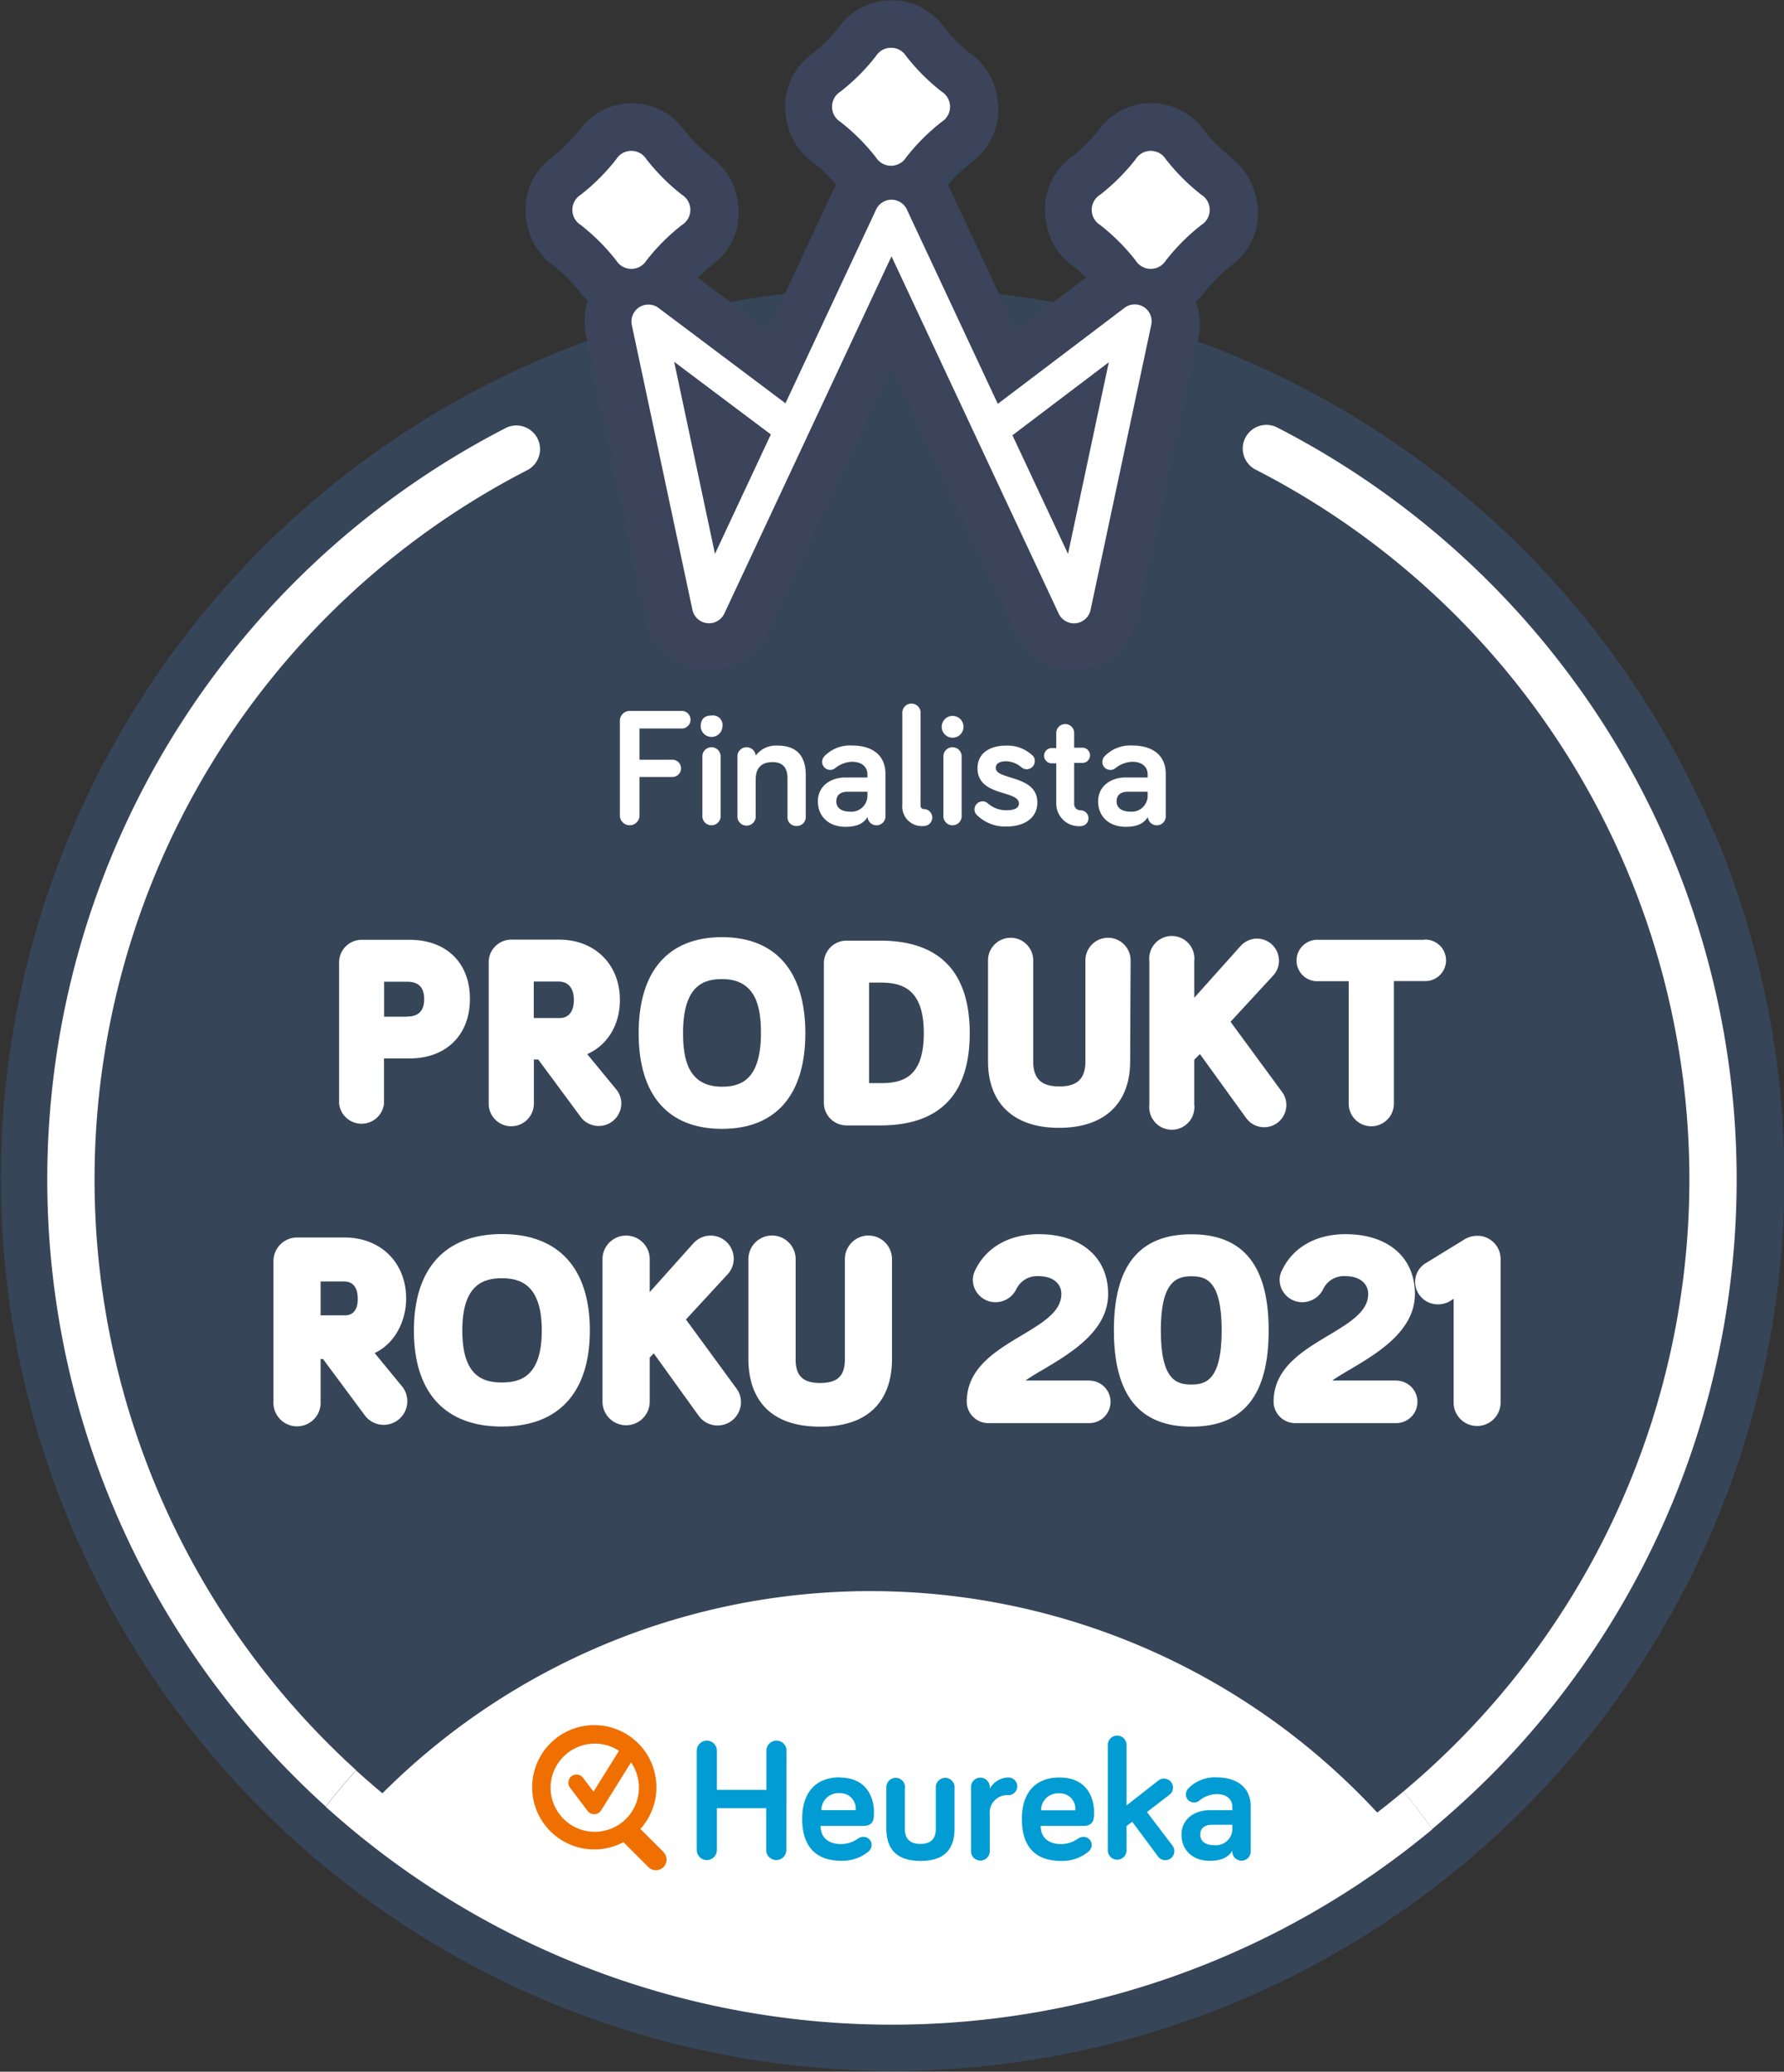
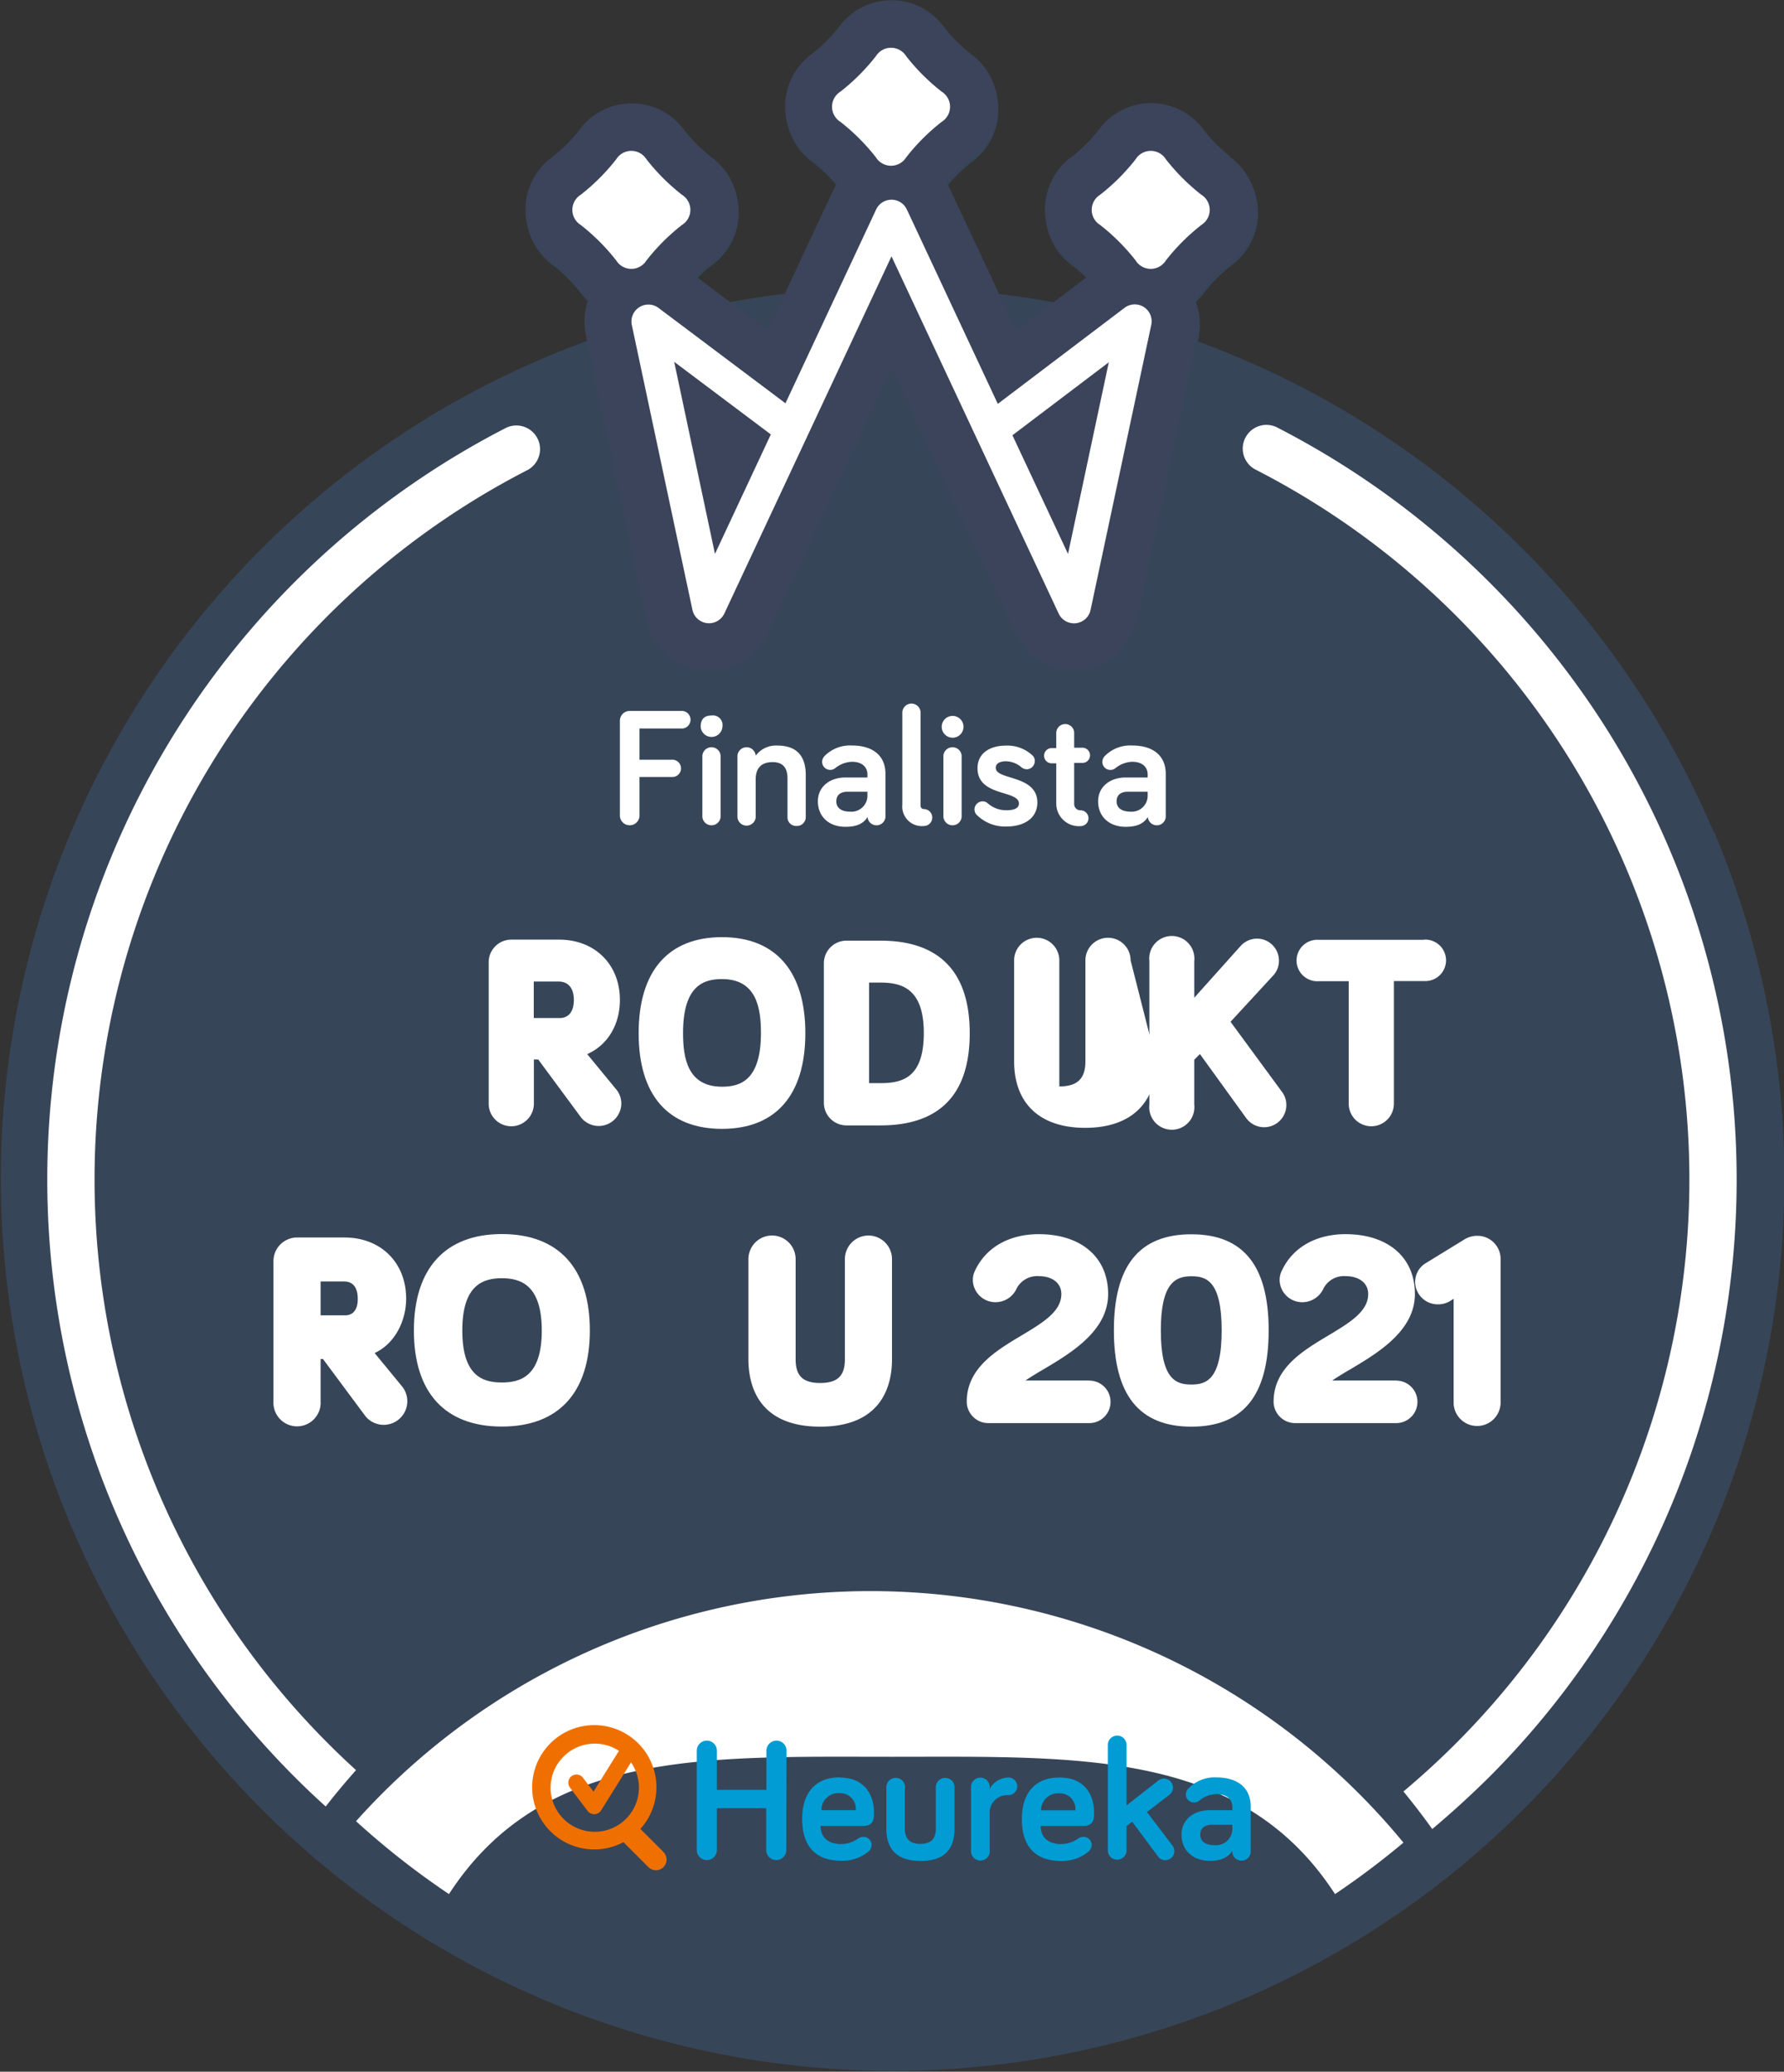
<svg xmlns="http://www.w3.org/2000/svg" id="Vrstva_2" data-name="Vrstva 2" viewBox="0 0 315.82 366.68">
  <rect x="0" y="0" width="315.82" height="366.68" fill="#333333" stroke="none" />
  <defs>
    <style>.cls-1{fill:#374559;}.cls-2{fill:#fff;}.cls-3{fill:#009cd3;}.cls-4{fill:#ef7001;}.cls-5{fill:#3b445a;}</style>
  </defs>
  <g id="Element_Background">
    <path class="cls-1" d="M545.49,264a158.34,158.34,0,0,0-84-84q-3.64-1.55-7.35-2.9l.14-.65a11.39,11.39,0,0,0-.5-6.37,12.5,12.5,0,0,0,1.61-1.78,28.79,28.79,0,0,1,4.55-4.55,11.51,11.51,0,0,0,0-18.8,28.79,28.79,0,0,1-4.55-4.55,11.51,11.51,0,0,0-18.8,0,28.79,28.79,0,0,1-4.55,4.55,11.51,11.51,0,0,0,0,18.8,26.23,26.23,0,0,1,2.71,2.46l-5.41,4.09q-5.24-1-10.54-1.61l-8.41-18a9.52,9.52,0,0,0-.62-1.13,28.76,28.76,0,0,1,4.19-4.1,11.51,11.51,0,0,0,0-18.8,29.22,29.22,0,0,1-4.55-4.55,11.5,11.5,0,0,0-18.79,0,29.22,29.22,0,0,1-4.55,4.55,11.51,11.51,0,0,0,0,18.8,29.29,29.29,0,0,1,4.29,4.21c-.19.33-.38.67-.55,1l-8.4,17.94q-5.29.63-10.53,1.6l-5.51-4.14a25.66,25.66,0,0,1,2.63-2.38,11.51,11.51,0,0,0,0-18.8,28.79,28.79,0,0,1-4.55-4.55,11.51,11.51,0,0,0-18.8,0,28.79,28.79,0,0,1-4.55,4.55,11.51,11.51,0,0,0,0,18.8,28.79,28.79,0,0,1,4.55,4.55,13.66,13.66,0,0,0,1.73,1.9,11.23,11.23,0,0,0-.45,6.25l.12.6q-3.76,1.38-7.49,2.95a157.87,157.87,0,1,0,207,84Z" transform="translate(-242.09 -116.66)" />
  </g>
  <g id="Text_Produkt_Roku_2014">
-     <path class="cls-2" d="M314.58,283h-8.46a4,4,0,0,0-4,4V312a4,4,0,0,0,7.95,0v-8h4.49c6.51,0,10.72-4.13,10.72-10.54S321.09,283,314.58,283Zm-.4,13.61h-4.09v-6.19h4.09c2,0,3,1,3,3.07S316.19,296.58,314.18,296.58Z" transform="translate(-242.09 -116.66)" />
    <path class="cls-2" d="M351.28,309.6l-5.23-6.36.34-.17c3.4-1.66,5.44-5.18,5.44-9.43,0-6.28-4.43-10.67-10.76-10.67H332.6a4,4,0,0,0-4,4V312a4,4,0,0,0,8,0v-7.82h.77L345,314.5a4,4,0,0,0,7.08-2.5A3.93,3.93,0,0,0,351.28,309.6Zm-10.12-12.75h-4.58v-6.46H341c1.7,0,2.68,1.19,2.68,3.25S342.75,296.85,341.16,296.85Z" transform="translate(-242.09 -116.66)" />
    <path class="cls-2" d="M369.91,282.53c-9.52,0-14.76,6-14.76,17s5.24,16.93,14.76,16.93,14.75-6,14.75-16.93S379.42,282.53,369.91,282.53Zm0,26.47c-6.11,0-6.9-5.08-6.9-9.51,0-8.45,3.69-9.54,6.9-9.54,6.1,0,6.89,5.1,6.89,9.54C376.8,307.91,373.11,309,369.91,309Z" transform="translate(-242.09 -116.66)" />
    <path class="cls-2" d="M397.94,283.15h-6a4,4,0,0,0-4,4v24.7a4,4,0,0,0,4,4h6c10.5,0,15.82-5.49,15.82-16.31S408.44,283.15,397.94,283.15Zm0,25.22h-2v-17.8h2c3.8,0,7.69,1.06,7.69,8.92S401.93,308.37,397.94,308.37Z" transform="translate(-242.09 -116.66)" />
-     <path class="cls-2" d="M442.24,286.64a4,4,0,0,0-8,0V304.5c0,3.08-1.42,4.45-4.62,4.45S425,307.58,425,304.5V286.64a4,4,0,0,0-8,0V304.5c0,7.49,4.58,11.78,12.58,11.78s12.58-4.29,12.58-11.78Z" transform="translate(-242.09 -116.66)" />
+     <path class="cls-2" d="M442.24,286.64a4,4,0,0,0-8,0V304.5c0,3.08-1.42,4.45-4.62,4.45V286.64a4,4,0,0,0-8,0V304.5c0,7.49,4.58,11.78,12.58,11.78s12.58-4.29,12.58-11.78Z" transform="translate(-242.09 -116.66)" />
    <path class="cls-2" d="M469.05,309.93l-9.12-12.42,7.57-8.21a3.79,3.79,0,0,0,1-2.62,3.89,3.89,0,0,0-3.89-3.89,3.94,3.94,0,0,0-2.91,1.32l-8.19,9.14v-6.48a4,4,0,1,0-7.95,0v25.4a4,4,0,1,0,7.95,0v-7.95l1-1,8.14,11.26a3.93,3.93,0,0,0,7.16-2.24A3.79,3.79,0,0,0,469.05,309.93Z" transform="translate(-242.09 -116.66)" />
    <path class="cls-2" d="M494.18,283h-18.7a3.67,3.67,0,1,0,0,7.33h5.37V312a4,4,0,0,0,8,0V290.3h5.37a3.67,3.67,0,1,0,0-7.33Z" transform="translate(-242.09 -116.66)" />
  </g>
  <path class="cls-2" d="M300.18,425.25a141.18,141.18,0,0,1,35.34-225.42,4.19,4.19,0,0,0-3.83-7.45,149.57,149.57,0,0,0-37.43,238.8q2.69,2.69,5.49,5.22c1.72-2.21,3.51-4.35,5.37-6.44Q302.6,427.68,300.18,425.25Z" transform="translate(-242.09 -116.66)" />
  <path class="cls-2" d="M505.73,431.18A149.59,149.59,0,0,0,527,246.47a150.09,150.09,0,0,0-58.7-54.09,4.19,4.19,0,1,0-3.83,7.45,141.18,141.18,0,0,1,35.34,225.42c-3,3-6.08,5.81-9.27,8.49,1.77,2.16,3.47,4.37,5.1,6.65Q500.86,436,505.73,431.18Z" transform="translate(-242.09 -116.66)" />
  <path class="cls-2" d="M400,427.6c32.88,0,61.77-1.36,78.43,24.3a142.41,142.41,0,0,0,12.11-9.11A122.22,122.22,0,0,0,305.12,439a141.36,141.36,0,0,0,16.45,12.9C338.23,426.24,367.12,427.6,400,427.6Z" transform="translate(-242.09 -116.66)" />
-   <path class="cls-2" d="M495.64,440.39c-1.63-2.28-3.33-4.49-5.1-6.65a144.68,144.68,0,0,1-12.11,9.12c-16.66-25.67-45.55-24.31-78.43-24.31s-61.77-1.36-78.43,24.31A141.36,141.36,0,0,1,305.12,430c-1.86,2.09-3.65,4.23-5.37,6.44a149.56,149.56,0,0,0,195.89,4Z" transform="translate(-242.09 -116.66)" />
  <g id="Logo_claim" data-name="Logo claim">
    <path class="cls-3" d="M381.29,444.1a1.78,1.78,0,0,1-3.56,0v-7.4H369v7.4a1.78,1.78,0,1,1-3.56,0V426.52a1.78,1.78,0,1,1,3.56,0v6.93h8.77v-6.93a1.78,1.78,0,0,1,3.56,0Z" transform="translate(-242.09 -116.66)" />
    <path class="cls-3" d="M390.67,431.27c5.19,0,6.14,4,6.14,6.11,0,1.13,0,2.45-1.87,2.45h-7.58c0,2.21,1.57,3.22,3.59,3.22a5.27,5.27,0,0,0,3-.95,1.65,1.65,0,0,1,1-.33,1.43,1.43,0,0,1,1.44,1.44,1.53,1.53,0,0,1-.52,1.13A7.23,7.23,0,0,1,391,446c-4.26,0-6.9-2.3-6.9-7.42,0-4.7,2.45-7.34,6.62-7.34m-3.22,5.8h6.08a2.74,2.74,0,0,0-2.86-3,3,3,0,0,0-3.22,3" transform="translate(-242.09 -116.66)" />
    <path class="cls-3" d="M402.27,433.12v7.14c0,1.41.49,2.76,2.76,2.76s2.73-1.35,2.73-2.76v-7.14a1.66,1.66,0,1,1,3.31,0v7.14c0,3-1.13,5.77-6,5.77s-6.07-2.76-6.07-5.77v-7.14a1.66,1.66,0,1,1,3.31,0" transform="translate(-242.09 -116.66)" />
    <path class="cls-3" d="M417.3,433.27a3.8,3.8,0,0,1,3.31-2,1.56,1.56,0,1,1,0,3.12,3.11,3.11,0,0,0-3.31,3.41v6.38a1.66,1.66,0,1,1-3.31,0v-11.1a1.66,1.66,0,1,1,3.31,0Z" transform="translate(-242.09 -116.66)" />
    <path class="cls-3" d="M429.63,431.27c5.19,0,6.14,4,6.14,6.11,0,1.13,0,2.45-1.87,2.45h-7.58c0,2.21,1.56,3.22,3.59,3.22a5.22,5.22,0,0,0,3-.95,1.7,1.7,0,0,1,1-.33,1.44,1.44,0,0,1,1.44,1.44,1.53,1.53,0,0,1-.52,1.13,7.23,7.23,0,0,1-4.94,1.69c-4.27,0-6.9-2.3-6.9-7.42,0-4.7,2.45-7.34,6.62-7.34m-3.22,5.8h6.07a2.74,2.74,0,0,0-2.85-3,3,3,0,0,0-3.22,3" transform="translate(-242.09 -116.66)" />
    <path class="cls-3" d="M447.09,445.23l-4.57-6.13-1,.76v4.42a1.66,1.66,0,0,1-3.31,0v-18.9a1.66,1.66,0,0,1,3.31,0v10.83l5.56-4.35a1.61,1.61,0,0,1,2.67,1.19,1.63,1.63,0,0,1-.62,1.26l-4,3.07,4.51,5.92a1.62,1.62,0,0,1,.34,1,1.59,1.59,0,0,1-1.6,1.6,1.54,1.54,0,0,1-1.28-.65" transform="translate(-242.09 -116.66)" />
    <path class="cls-3" d="M454.39,435.39a1.49,1.49,0,0,1-.92.3,1.44,1.44,0,0,1-1.45-1.44,1.53,1.53,0,0,1,.4-1,6.46,6.46,0,0,1,5-2c3.81,0,6.08,1.88,6.08,5.13v7.85a1.63,1.63,0,1,1-3.25,0c-.83,1.32-2.18,1.78-4,1.78-3,0-5-1.87-5-4.63s2.3-4.33,5-4.33h4v-.55c0-1.38-1-2.3-2.8-2.3a5,5,0,0,0-3.06,1.17m5.86,5.12v-.86h-3.59c-1.35,0-2.09.64-2.09,1.75s.83,1.87,2.55,1.87a2.9,2.9,0,0,0,3.13-2.76" transform="translate(-242.09 -116.66)" />
    <path class="cls-4" d="M359.56,444.46l-4.1-4.09h0a11,11,0,1,0-3,2.34l4.42,4.42a1.88,1.88,0,0,0,2.66-2.66Zm-20-11.37a7.83,7.83,0,0,1,7.82-7.82,7.75,7.75,0,0,1,4.28,1.28l-4.5,7.22-1.86-2.45a1.43,1.43,0,0,0-1.16-.58,1.48,1.48,0,0,0-.88.3,1.46,1.46,0,0,0-.28,2l3.13,4.14a1.49,1.49,0,0,0,1.17.58h.06a1.43,1.43,0,0,0,1.17-.68l5.29-8.49a7.82,7.82,0,1,1-14.24,4.47Z" transform="translate(-242.09 -116.66)" />
  </g>
  <g id="Text_Finalist">
    <path class="cls-2" d="M355.3,261.12a1.74,1.74,0,0,1-3.47,0v-16.9a1.74,1.74,0,0,1,1.74-1.73h9.33a1.56,1.56,0,0,1,0,3.11h-7.6v5.53H361a1.53,1.53,0,1,1,0,3.05H355.3Z" transform="translate(-242.09 -116.66)" />
    <path class="cls-2" d="M366.13,245.3c0-1.38.68-2,1.91-2a1.71,1.71,0,0,1,1.94,2,1.93,1.93,0,0,1-3.85,0Zm3.53,15.94a1.62,1.62,0,0,1-3.23,0V250.41a1.62,1.62,0,0,1,3.23,0Z" transform="translate(-242.09 -116.66)" />
    <path class="cls-2" d="M384.73,253.82v7.48a1.56,1.56,0,0,1-1.62,1.55,1.52,1.52,0,0,1-1.61-1.55v-6.88c0-1.7-.69-2.87-2.63-2.87-2.25,0-3,1.32-3,3.08v6.67a1.62,1.62,0,0,1-3.23,0V250.41a1.62,1.62,0,0,1,3.23,0,4.46,4.46,0,0,1,3.83-1.79C383.77,248.62,384.73,251.22,384.73,253.82Z" transform="translate(-242.09 -116.66)" />
    <path class="cls-2" d="M389.93,252.63a1.43,1.43,0,0,1-2.3-1.11,1.49,1.49,0,0,1,.39-1,6.3,6.3,0,0,1,4.9-1.91c3.71,0,5.92,1.82,5.92,5v7.66a1.59,1.59,0,0,1-3.17,0c-.8,1.29-2.12,1.73-3.92,1.73-2.93,0-4.87-1.82-4.87-4.51s2.24-4.22,4.85-4.22h3.92v-.54c0-1.34-1-2.24-2.73-2.24A5,5,0,0,0,389.93,252.63Zm5.72,5v-.84h-3.51c-1.31,0-2,.63-2,1.71s.81,1.82,2.48,1.82A2.83,2.83,0,0,0,395.65,257.62Z" transform="translate(-242.09 -116.66)" />
    <path class="cls-2" d="M405.06,242.94v16.39a.57.57,0,0,0,.57.53,1.5,1.5,0,1,1,0,3,3.47,3.47,0,0,1-3.8-3.82V242.94a1.62,1.62,0,1,1,3.23,0Z" transform="translate(-242.09 -116.66)" />
    <path class="cls-2" d="M408.8,245.3a1.93,1.93,0,1,1,3.86,0,1.93,1.93,0,0,1-3.86,0Zm3.53,15.94a1.62,1.62,0,0,1-3.23,0V250.41a1.62,1.62,0,0,1,3.23,0Z" transform="translate(-242.09 -116.66)" />
    <path class="cls-2" d="M418.37,252.57c0,2.21,7.36,1.19,7.36,6.13,0,2.81-2.39,4.25-5.47,4.25a7.12,7.12,0,0,1-5.3-2.1,1.4,1.4,0,0,1-.36-.93,1.46,1.46,0,0,1,1.44-1.43,1.37,1.37,0,0,1,.92.36,4.93,4.93,0,0,0,3.3,1.22c1.34,0,2.21-.35,2.21-1.19,0-2.43-7.33-1.17-7.33-6.25,0-2.69,2.24-4,5-4a6.45,6.45,0,0,1,4.84,1.85,1.29,1.29,0,0,1,.3.9,1.46,1.46,0,0,1-1.44,1.44,1.6,1.6,0,0,1-1-.42,4.33,4.33,0,0,0-2.69-1C419,251.43,418.37,251.82,418.37,252.57Z" transform="translate(-242.09 -116.66)" />
    <path class="cls-2" d="M429.08,246.53a1.59,1.59,0,1,1,3.17,0V249h1.34a1.35,1.35,0,1,1,0,2.69h-1.34V259a1.1,1.1,0,0,0,1.13,1.08,1.4,1.4,0,1,1,0,2.8,4,4,0,0,1-4.3-4.06v-7.06h-.69a1.35,1.35,0,1,1,0-2.69h.69Z" transform="translate(-242.09 -116.66)" />
    <path class="cls-2" d="M439.54,252.63a1.39,1.39,0,0,1-.89.3,1.41,1.41,0,0,1-1.41-1.41,1.49,1.49,0,0,1,.39-1,6.3,6.3,0,0,1,4.9-1.91c3.71,0,5.93,1.82,5.93,5v7.66a1.59,1.59,0,0,1-3.17,0c-.81,1.29-2.13,1.73-3.92,1.73-2.94,0-4.88-1.82-4.88-4.51s2.25-4.22,4.85-4.22h3.92v-.54c0-1.34-1-2.24-2.73-2.24A5,5,0,0,0,439.54,252.63Zm5.72,5v-.84h-3.5c-1.32,0-2,.63-2,1.71s.81,1.82,2.49,1.82A2.82,2.82,0,0,0,445.26,257.62Z" transform="translate(-242.09 -116.66)" />
  </g>
  <g id="Element_Icon">
    <path class="cls-5" d="M459.83,144.33a29.22,29.22,0,0,1-4.55-4.55,11.5,11.5,0,0,0-18.79,0,29.22,29.22,0,0,1-4.55,4.55,11.51,11.51,0,0,0,0,18.8,26.24,26.24,0,0,1,2.7,2.46L422,175.15l-11.72-25a12.17,12.17,0,0,0-.62-1.13,28.76,28.76,0,0,1,4.19-4.1,11.51,11.51,0,0,0,0-18.8,28.79,28.79,0,0,1-4.55-4.55,11.51,11.51,0,0,0-18.8,0,28.38,28.38,0,0,1-4.55,4.55,11.51,11.51,0,0,0,0,18.8,29.29,29.29,0,0,1,4.29,4.21c-.2.33-.38.67-.55,1l-11.69,25-12.75-9.58a24.53,24.53,0,0,1,2.63-2.38,11.51,11.51,0,0,0,0-18.8,28.79,28.79,0,0,1-4.55-4.55,11.51,11.51,0,0,0-18.8,0,28.79,28.79,0,0,1-4.55,4.55,11.51,11.51,0,0,0,0,18.8,28.79,28.79,0,0,1,4.55,4.55,13,13,0,0,0,1.73,1.89,11.27,11.27,0,0,0-.45,6.26l5.38,25.3c1.35,6.32,2.7,12.65,3.71,17.4l1.22,5.74c.27,1.25.43,2,.56,2.53h0c0,.11.06.22.1.33a5,5,0,0,0,.17.54,11.35,11.35,0,0,0,21,1.11l22-47.05,22,47.05a11.35,11.35,0,0,0,21-1.14,3.1,3.1,0,0,0,.16-.51c0-.11.06-.22.09-.33h0c.12-.51.28-1.27.55-2.53l1.23-5.74c1-4.75,2.36-11.08,3.71-17.4l5.38-25.3a11.21,11.21,0,0,0-.5-6.37,12.44,12.44,0,0,0,1.61-1.78,29.22,29.22,0,0,1,4.55-4.55,11.51,11.51,0,0,0,0-18.8Z" transform="translate(-242.09 -116.66)" />
    <path class="cls-2" d="M454.76,151.13a36.59,36.59,0,0,1-6.28-6.28,3.15,3.15,0,0,0-5.35,0,36.59,36.59,0,0,1-6.28,6.28,3.14,3.14,0,0,0,0,5.35,36.59,36.59,0,0,1,6.28,6.28,3.15,3.15,0,0,0,5.35,0,36.59,36.59,0,0,1,6.28-6.28A3.15,3.15,0,0,0,454.76,151.13Z" transform="translate(-242.09 -116.66)" />
    <path class="cls-2" d="M390.87,138.23a36.24,36.24,0,0,1,6.28,6.28,3.16,3.16,0,0,0,5.36,0,36.24,36.24,0,0,1,6.28-6.28,3.15,3.15,0,0,0,0-5.35,36.24,36.24,0,0,1-6.28-6.28,3.16,3.16,0,0,0-5.36,0,36.24,36.24,0,0,1-6.28,6.28A3.15,3.15,0,0,0,390.87,138.23Z" transform="translate(-242.09 -116.66)" />
    <path class="cls-2" d="M356.53,162.76a36.59,36.59,0,0,1,6.28-6.28,3.14,3.14,0,0,0,0-5.35,36.59,36.59,0,0,1-6.28-6.28,3.15,3.15,0,0,0-5.35,0,36.59,36.59,0,0,1-6.28,6.28,3.15,3.15,0,0,0,0,5.35,36.59,36.59,0,0,1,6.28,6.28A3.15,3.15,0,0,0,356.53,162.76Z" transform="translate(-242.09 -116.66)" />
    <path class="cls-2" d="M444.58,171a3,3,0,0,0-3.41.14l-22.44,17-16.11-34.42a3,3,0,0,0-5.42,0l-16.06,34.32-22.5-16.9a3,3,0,0,0-4.71,3s10.76,50.59,10.78,50.62a3,3,0,0,0,5.59.53l29.61-63.26,29.61,63.26a3,3,0,0,0,5.6-.53s10.78-50.62,10.78-50.62A3,3,0,0,0,444.58,171ZM368.66,214.7l-7.22-34,17.11,12.85Zm62.5,0-9.84-21,17.06-12.92Z" transform="translate(-242.09 -116.66)" />
  </g>
  <path class="cls-2" d="M308.41,356.14c3.67-1.7,5.58-5.8,5.58-9.63,0-6.37-4.49-10.82-10.91-10.82h-8.41a4.18,4.18,0,0,0-4.17,4.18v24.86a4.18,4.18,0,1,0,8.35,0V357.2h.42l7.54,10.15a4.18,4.18,0,0,0,6.55-5.19Zm-5.24-6.67h-4.32v-6H303c2.1,0,2.42,1.88,2.42,3C305.46,347.4,305.24,349.47,303.17,349.47Z" transform="translate(-242.09 -116.66)" />
  <path class="cls-2" d="M330.93,335.08c-10,0-15.57,6.06-15.57,17.07s5.53,17,15.57,17,15.58-6,15.58-17S341,335.08,330.93,335.08Zm0,26.27c-3.28,0-7-1.05-7-9.2s3.76-9.25,7-9.25S338,344,338,352.15,334.21,361.35,330.93,361.35Z" transform="translate(-242.09 -116.66)" />
-   <path class="cls-2" d="M363.52,350.2l7.38-8a4,4,0,0,0,1.08-2.76,4.09,4.09,0,0,0-7.15-2.71l-7.72,8.62v-5.82a4.18,4.18,0,1,0-8.36,0v25.21a4.18,4.18,0,1,0,8.36,0v-7.8l.71-.75,7.92,11a4.13,4.13,0,0,0,7.52-2.36,4,4,0,0,0-.8-2.42Z" transform="translate(-242.09 -116.66)" />
  <path class="cls-2" d="M395.83,335.34a4.18,4.18,0,0,0-4.17,4.18v17.73c0,2.93-1.31,4.19-4.37,4.19s-4.35-1.26-4.35-4.19V339.52a4.18,4.18,0,0,0-8.36,0v17.73c0,4.45,1.65,11.92,12.71,11.92S400,361.7,400,357.25V339.52A4.18,4.18,0,0,0,395.83,335.34Z" transform="translate(-242.09 -116.66)" />
  <path class="cls-2" d="M434.89,361H423.63c1-.68,2.24-1.43,3.23-2,4.81-2.86,11.4-6.78,11.4-13.31s-4.82-10.59-12.28-10.59c-5.27,0-9.39,2.37-11.3,6.49a3.72,3.72,0,0,0-.37,1.66,4,4,0,0,0,4,3.89,4.09,4.09,0,0,0,3.67-2.25,4.09,4.09,0,0,1,4-2.36c2.41,0,4,1.24,4,3.16,0,3.12-3.3,5.09-7.12,7.38-4.51,2.7-9.63,5.76-9.63,11.71a3.82,3.82,0,0,0,3.88,3.76h17.82a3.76,3.76,0,1,0,0-7.52Z" transform="translate(-242.09 -116.66)" />
  <path class="cls-2" d="M453,335.12c-9.24,0-13.72,5.57-13.72,17s4.48,17.05,13.72,17.05,13.68-5.57,13.68-17.05S462.16,335.12,453,335.12Zm0,26.59c-2.61,0-5.41-.74-5.41-9.58,0-8.42,2.6-9.58,5.41-9.58,2.59,0,5.36.74,5.36,9.58S455.54,361.71,453,361.71Z" transform="translate(-242.09 -116.66)" />
  <path class="cls-2" d="M489.21,361H477.94c1-.68,2.24-1.43,3.23-2,4.81-2.86,11.4-6.78,11.4-13.31s-4.82-10.59-12.28-10.59c-5.27,0-9.39,2.37-11.29,6.49a3.6,3.6,0,0,0-.38,1.66,4,4,0,0,0,4,3.89,4.11,4.11,0,0,0,3.68-2.25,4.07,4.07,0,0,1,4-2.36c2.41,0,4,1.24,4,3.16,0,3.12-3.3,5.09-7.12,7.38-4.51,2.7-9.63,5.76-9.63,11.71a3.82,3.82,0,0,0,3.88,3.76h17.83a3.76,3.76,0,1,0,0-7.52Z" transform="translate(-242.09 -116.66)" />
  <path class="cls-2" d="M503.58,335.39a4.37,4.37,0,0,0-2.42.75l-6.72,4.12a3.89,3.89,0,0,0-1.83,3.32,4,4,0,0,0,4.06,3.94,4.09,4.09,0,0,0,2.39-.75l.36-.23v18.35a4.16,4.16,0,0,0,8.32,0V339.41A4.1,4.1,0,0,0,503.58,335.39Z" transform="translate(-242.09 -116.66)" />
</svg>